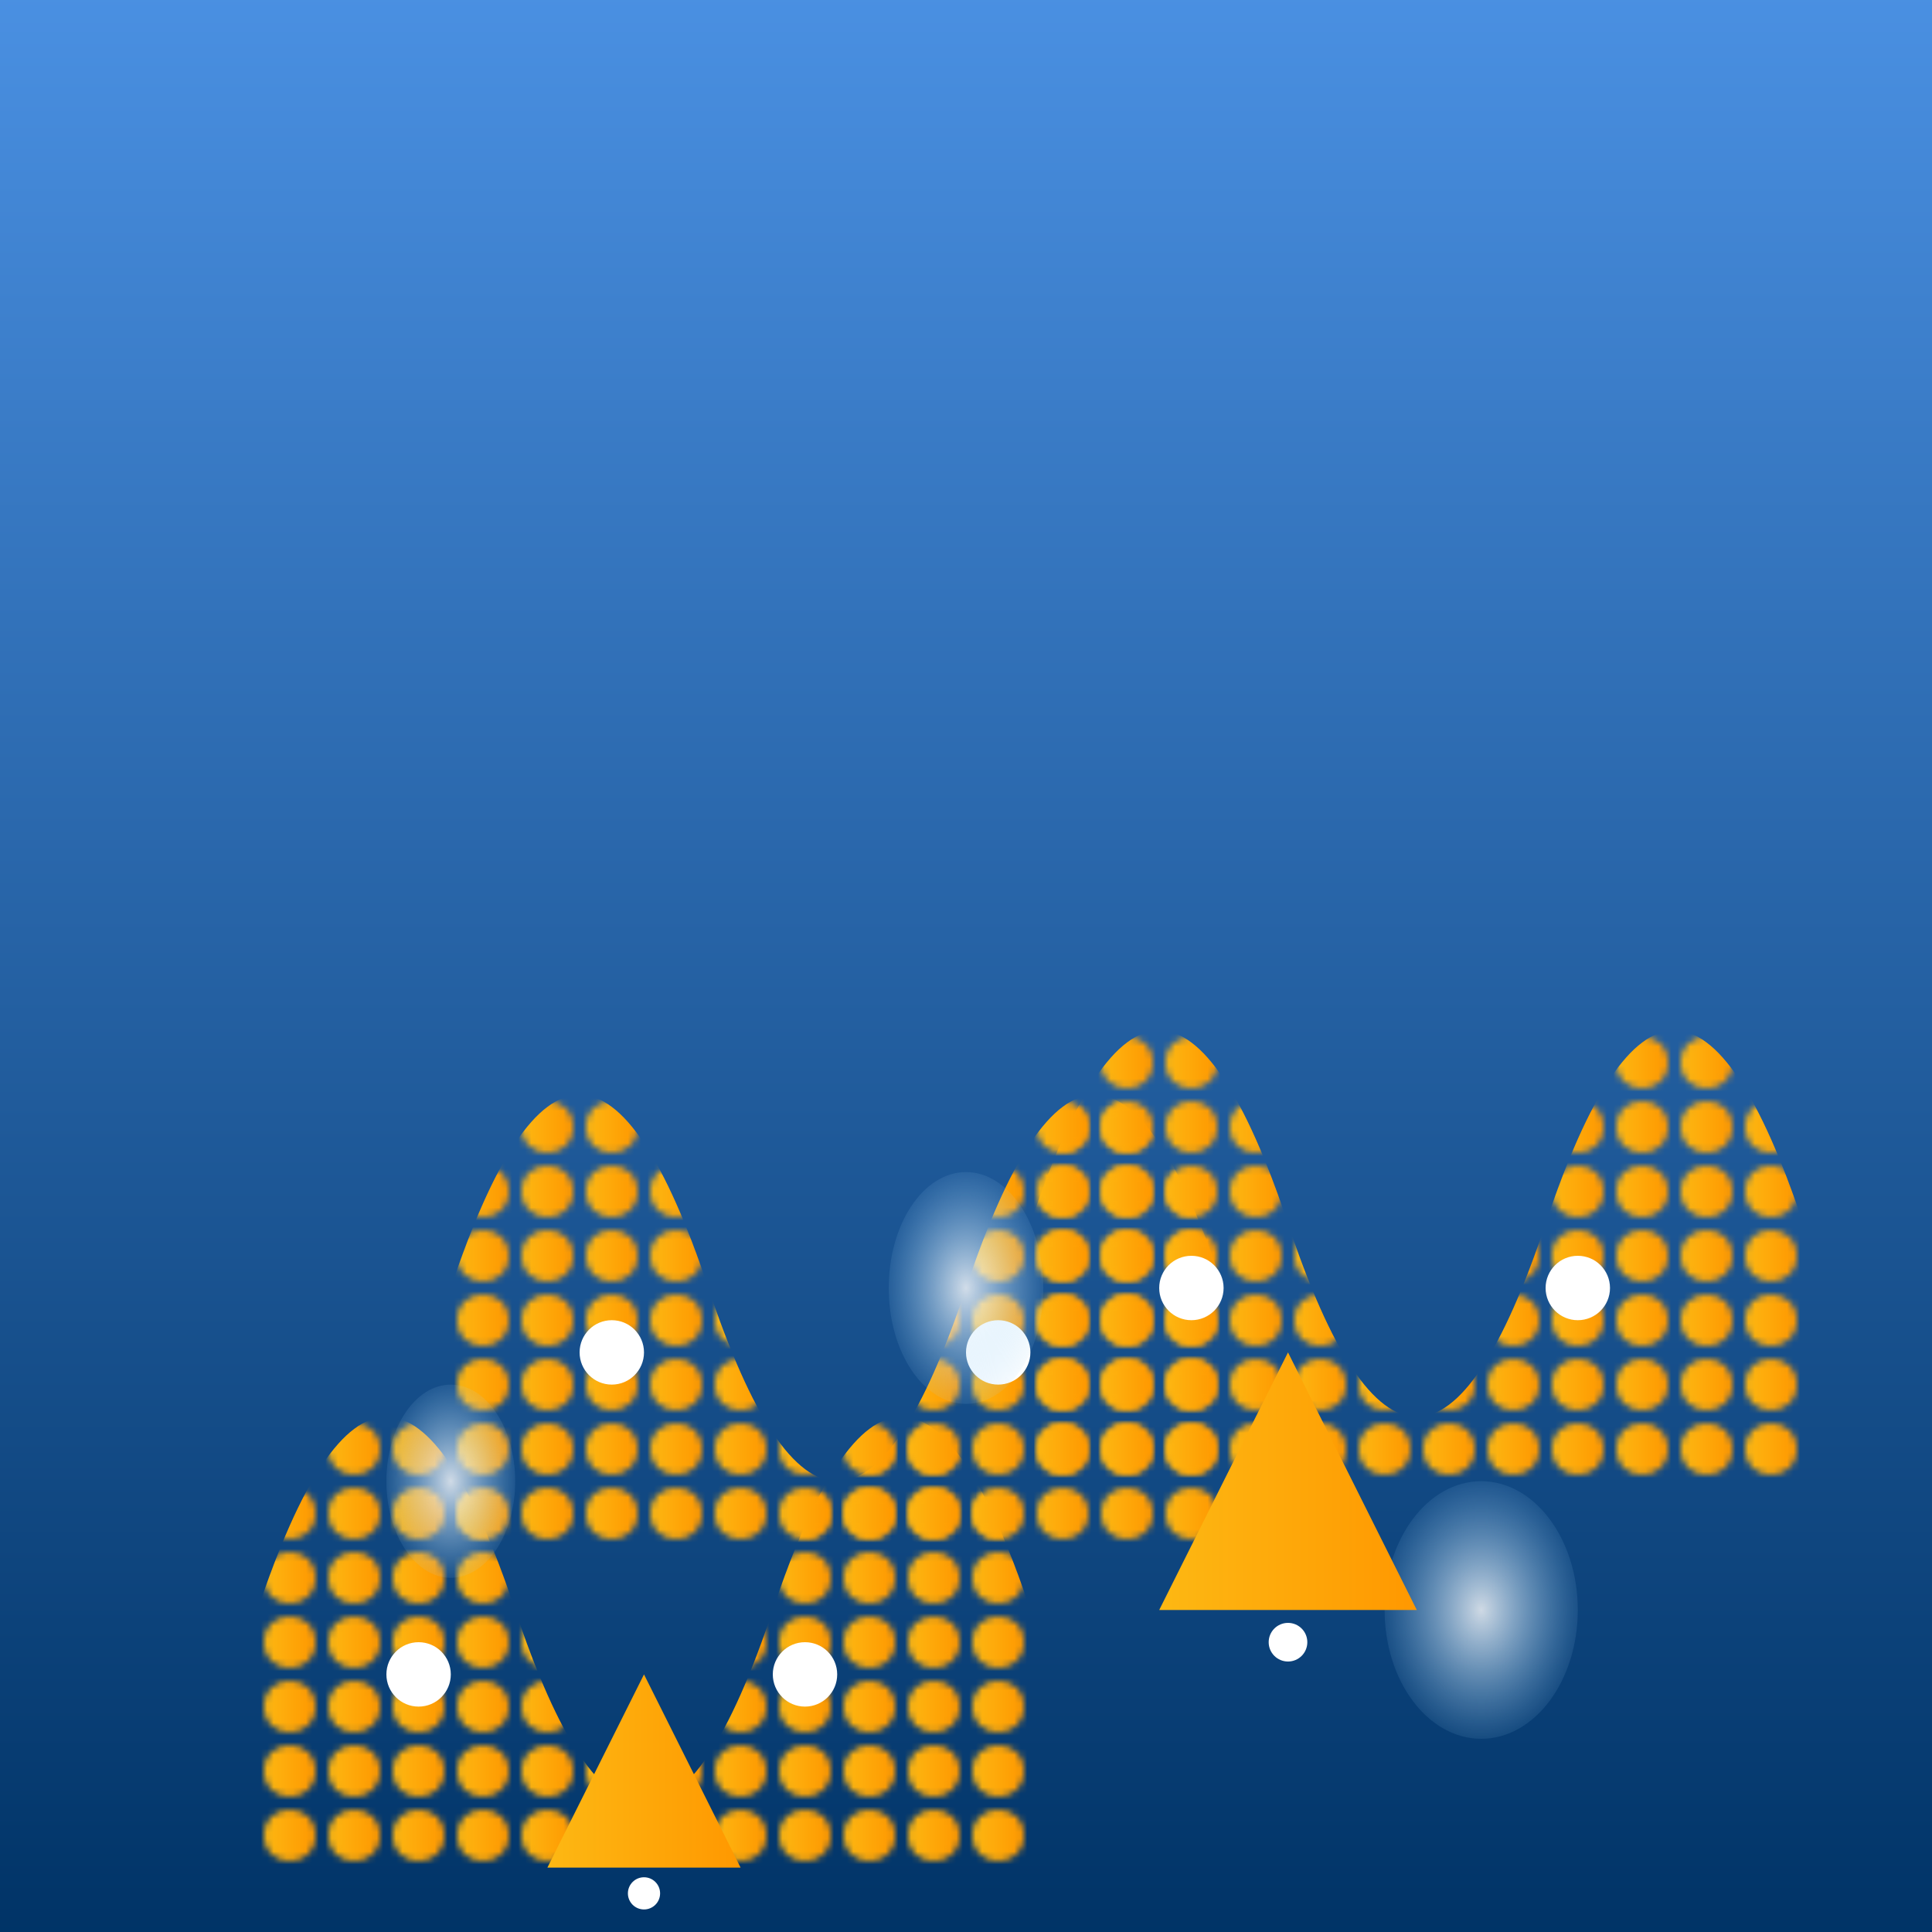
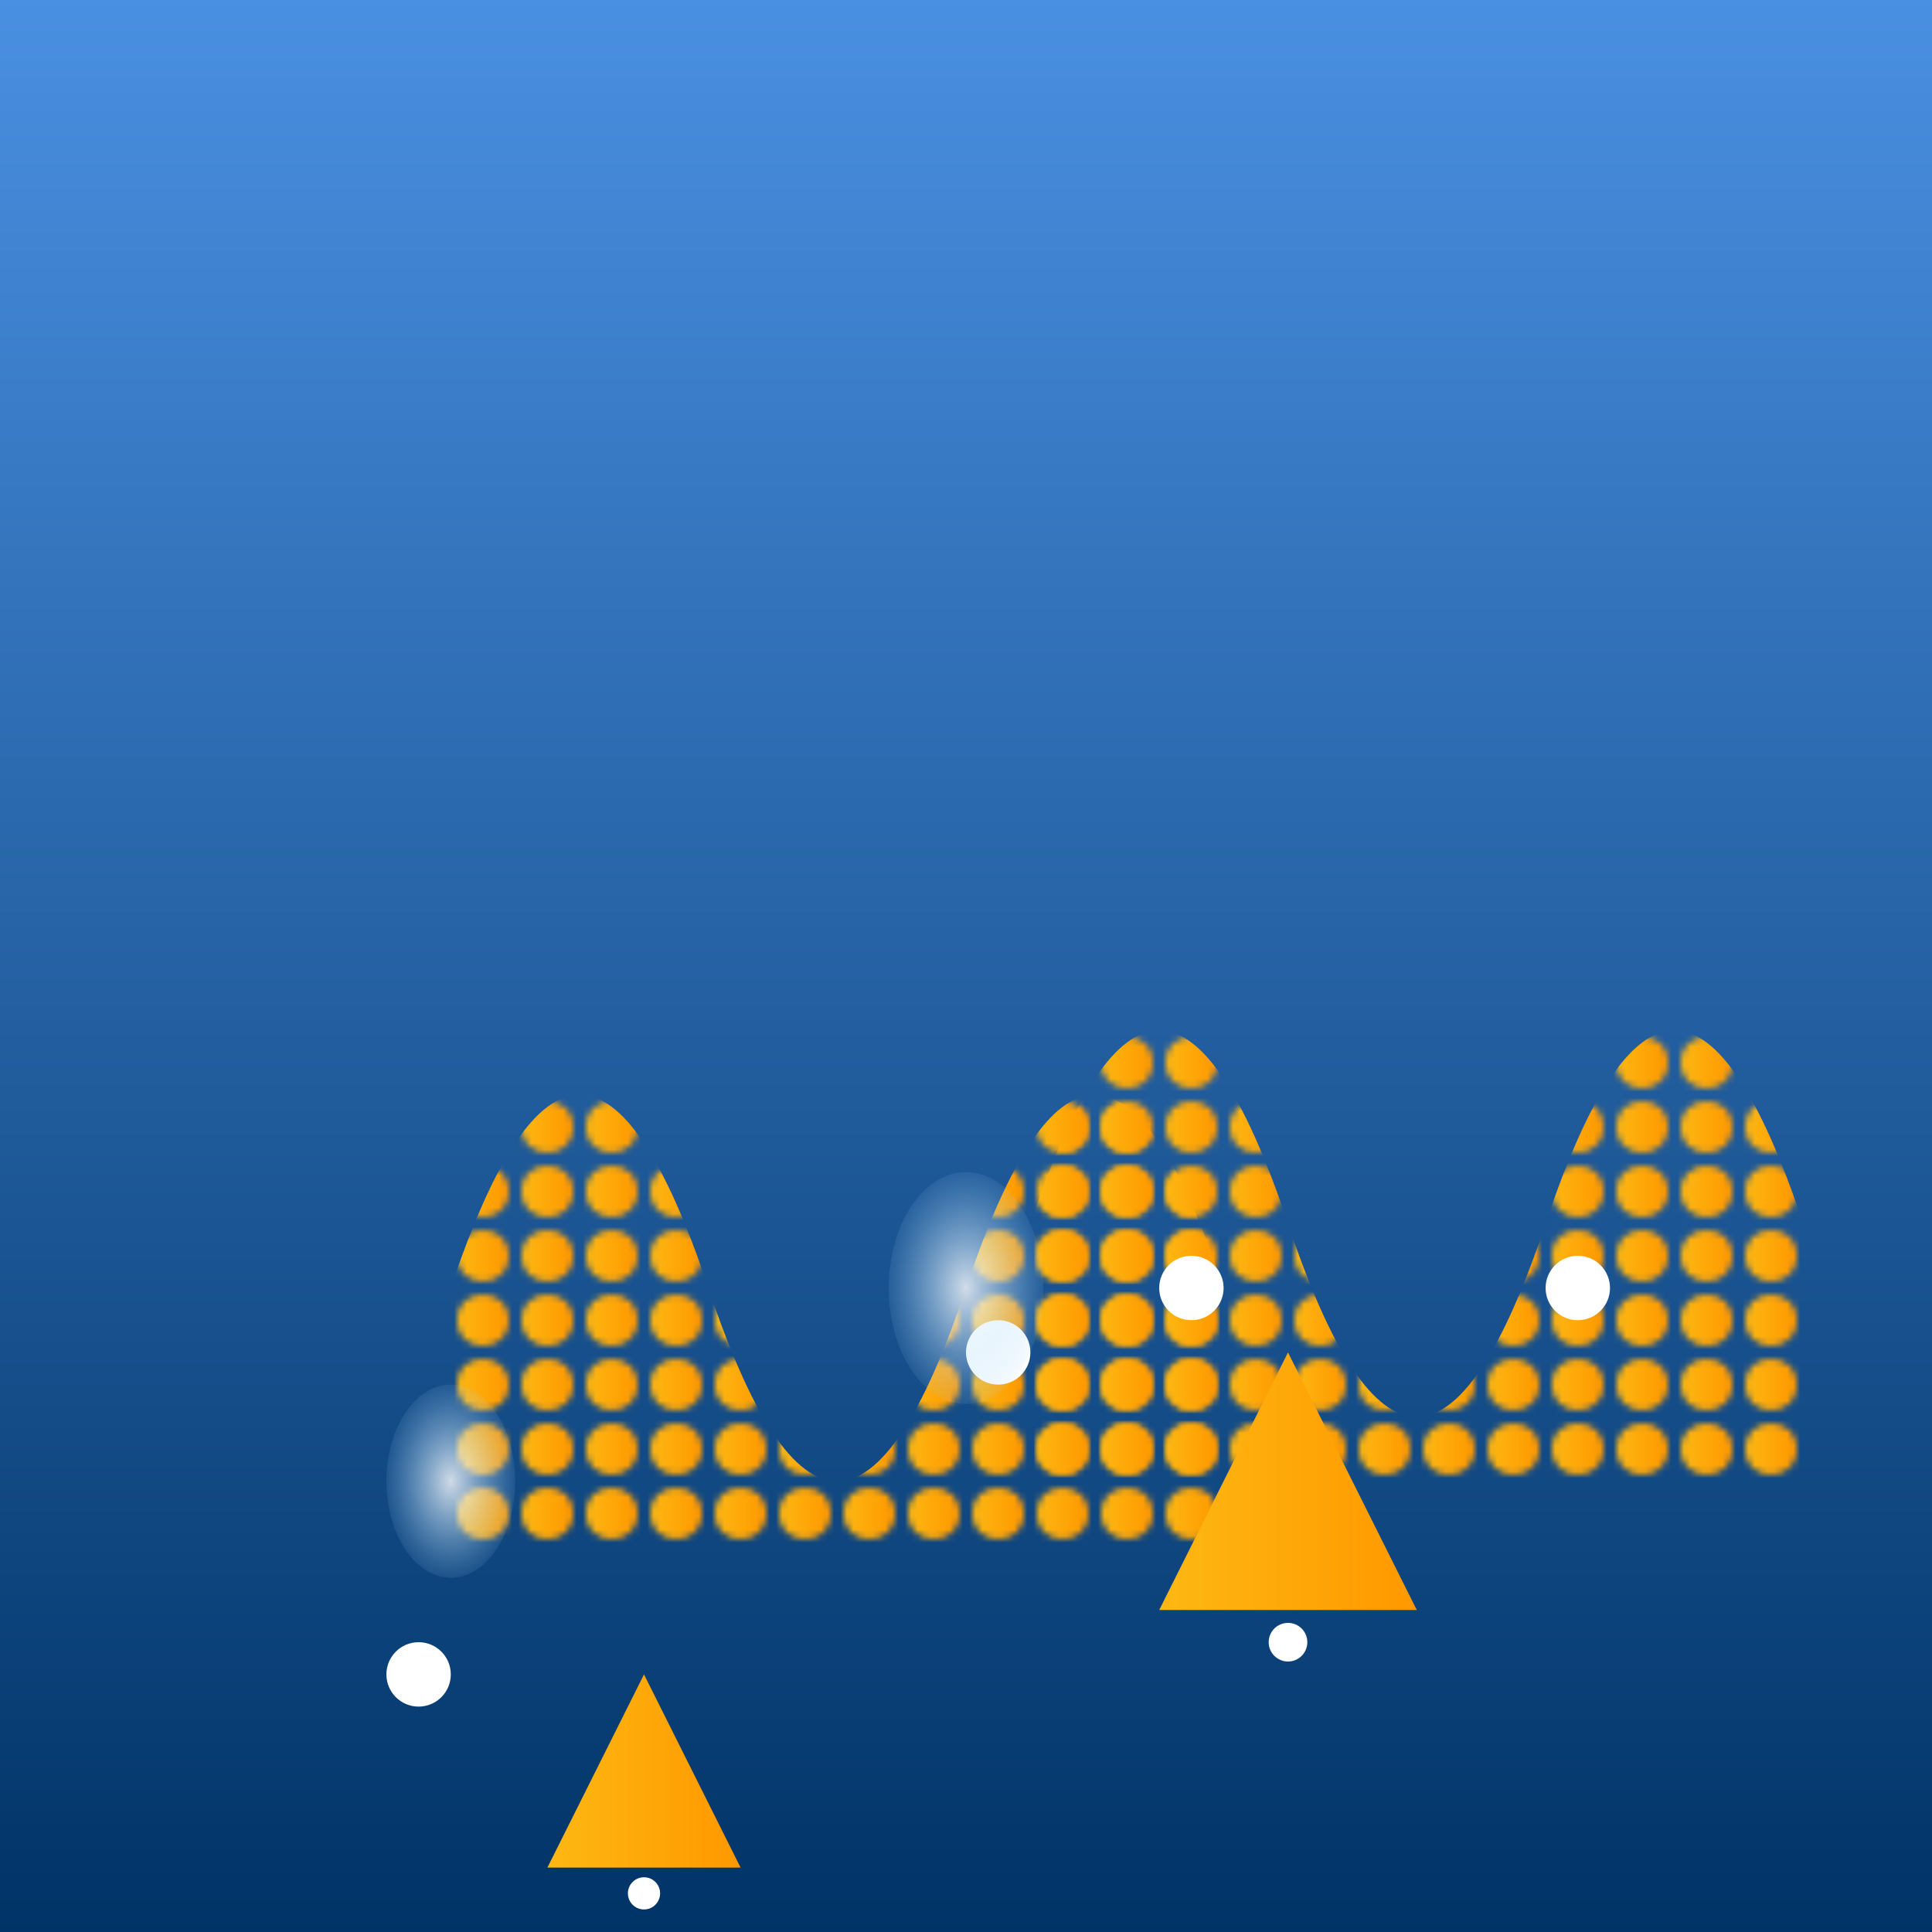
<svg xmlns="http://www.w3.org/2000/svg" viewBox="0 0 300 300">
  <defs>
    <linearGradient id="oceanGradient" x1="0%" y1="0%" x2="0%" y2="100%">
      <stop offset="0%" style="stop-color:#4A90E2; stop-opacity:1" />
      <stop offset="100%" style="stop-color:#003366; stop-opacity:1" />
    </linearGradient>
    <radialGradient id="bubbleGradient" cx="50%" cy="50%" r="50%">
      <stop offset="0%" style="stop-color:#FFFFFF; stop-opacity:0.8" />
      <stop offset="100%" style="stop-color:#9FD3F8; stop-opacity:0.1" />
    </radialGradient>
    <linearGradient id="fishGradient" x1="0%" y1="0%" x2="100%" y2="0%">
      <stop offset="0%" style="stop-color:#FDB813; stop-opacity:1" />
      <stop offset="100%" style="stop-color:#FF9800; stop-opacity:1" />
    </linearGradient>
    <pattern id="scalePattern" patternUnits="userSpaceOnUse" width="10" height="10">
      <circle cx="5" cy="5" r="4" fill="url(#fishGradient)" />
    </pattern>
  </defs>
  <rect x="0" y="0" width="300" height="300" fill="url(#oceanGradient)" />
  <g transform="translate(60, 120)">
    <path d="M10,80 Q30,20 50,80 Q70,140 90,80 Q110,20 130,80 L130,120 L10,120 Z" fill="url(#scalePattern)" />
-     <circle cx="35" cy="90" r="5" fill="#FFFFFF" />
    <circle cx="95" cy="90" r="5" fill="#FFFFFF" />
  </g>
  <g transform="translate(150, 100)">
    <path d="M10,90 Q30,30 50,90 Q70,150 90,90 Q110,30 130,90 L130,130 L10,130 Z" fill="url(#scalePattern)" />
    <circle cx="35" cy="100" r="5" fill="#FFFFFF" />
    <circle cx="95" cy="100" r="5" fill="#FFFFFF" />
  </g>
  <g transform="translate(30, 180)">
-     <path d="M10,70 Q30,10 50,70 Q70,130 90,70 Q110,10 130,70 L130,110 L10,110 Z" fill="url(#scalePattern)" />
    <circle cx="35" cy="80" r="5" fill="#FFFFFF" />
-     <circle cx="95" cy="80" r="5" fill="#FFFFFF" />
  </g>
-   <ellipse cx="230" cy="250" rx="15" ry="20" fill="url(#bubbleGradient)" />
  <ellipse cx="70" cy="230" rx="10" ry="15" fill="url(#bubbleGradient)" />
  <ellipse cx="150" cy="200" rx="12" ry="18" fill="url(#bubbleGradient)" />
  <g transform="translate(200, 210)">
    <polygon points="0,0 20,40 -20,40" fill="url(#fishGradient)" />
    <circle cx="0" cy="45" r="3" fill="#FFFFFF" />
  </g>
  <g transform="translate(100, 260)">
    <polygon points="0,0 15,30 -15,30" fill="url(#fishGradient)" />
    <circle cx="0" cy="34" r="2.5" fill="#FFFFFF" />
  </g>
</svg>